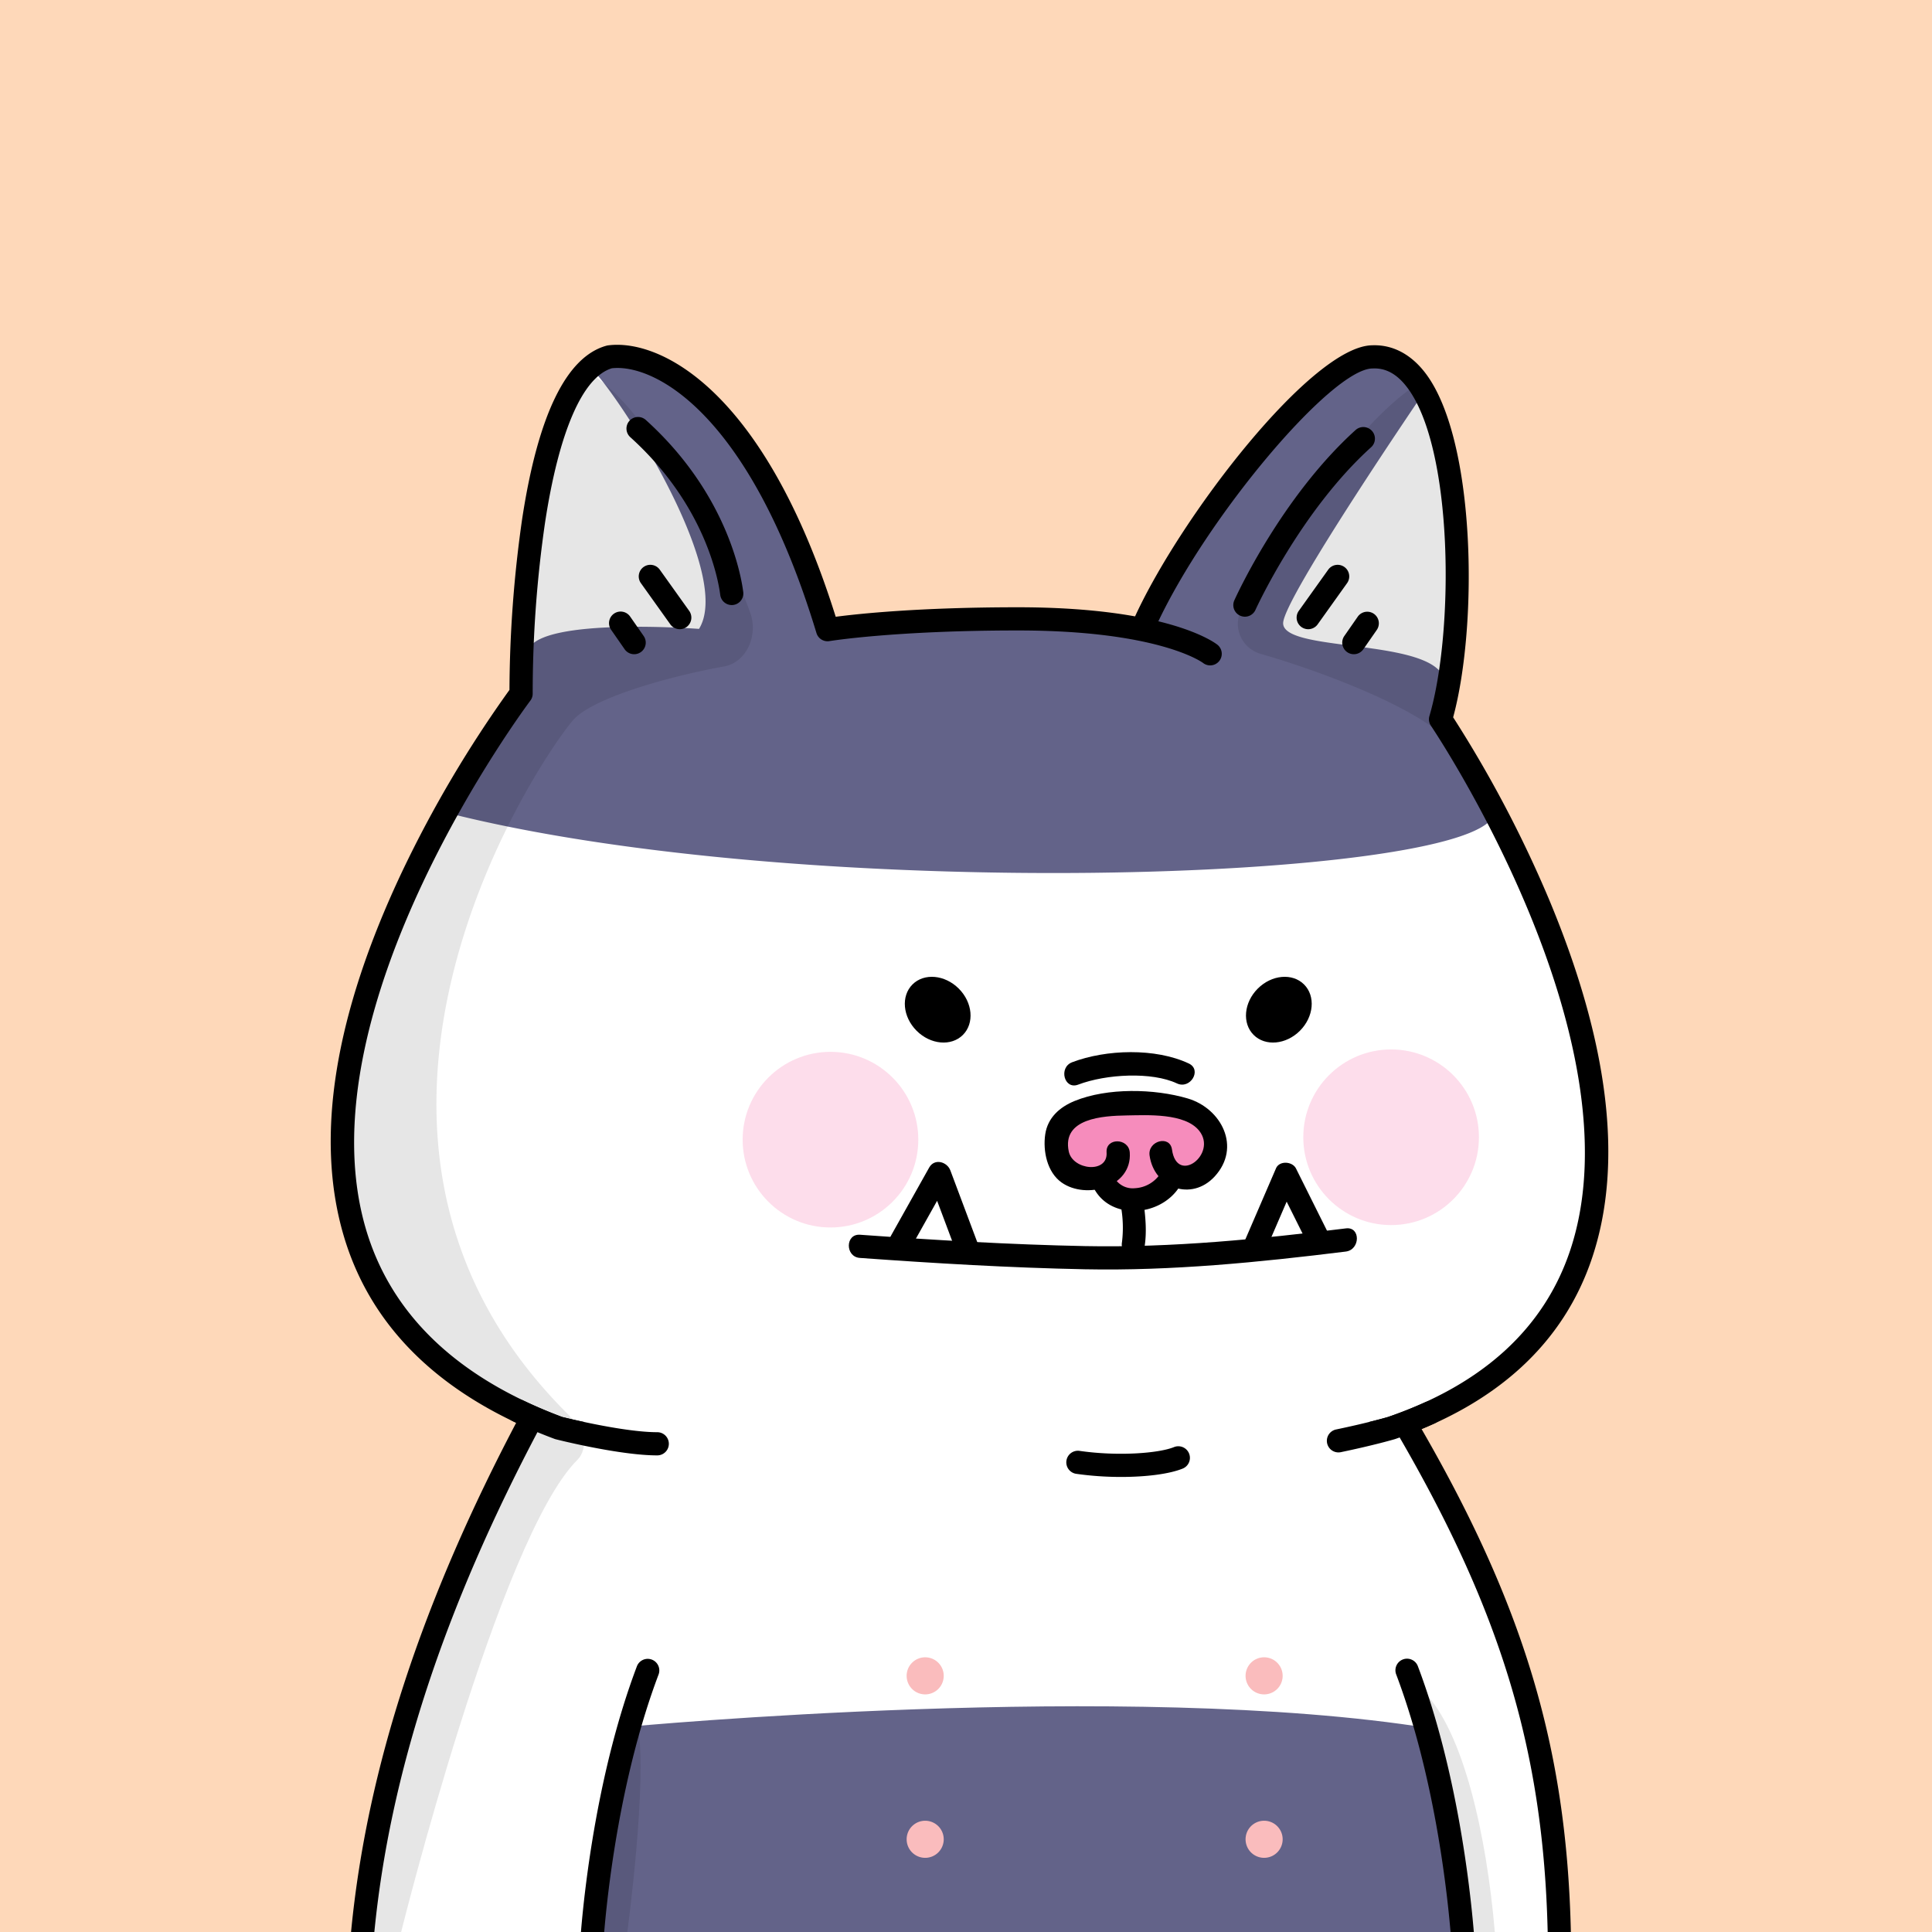
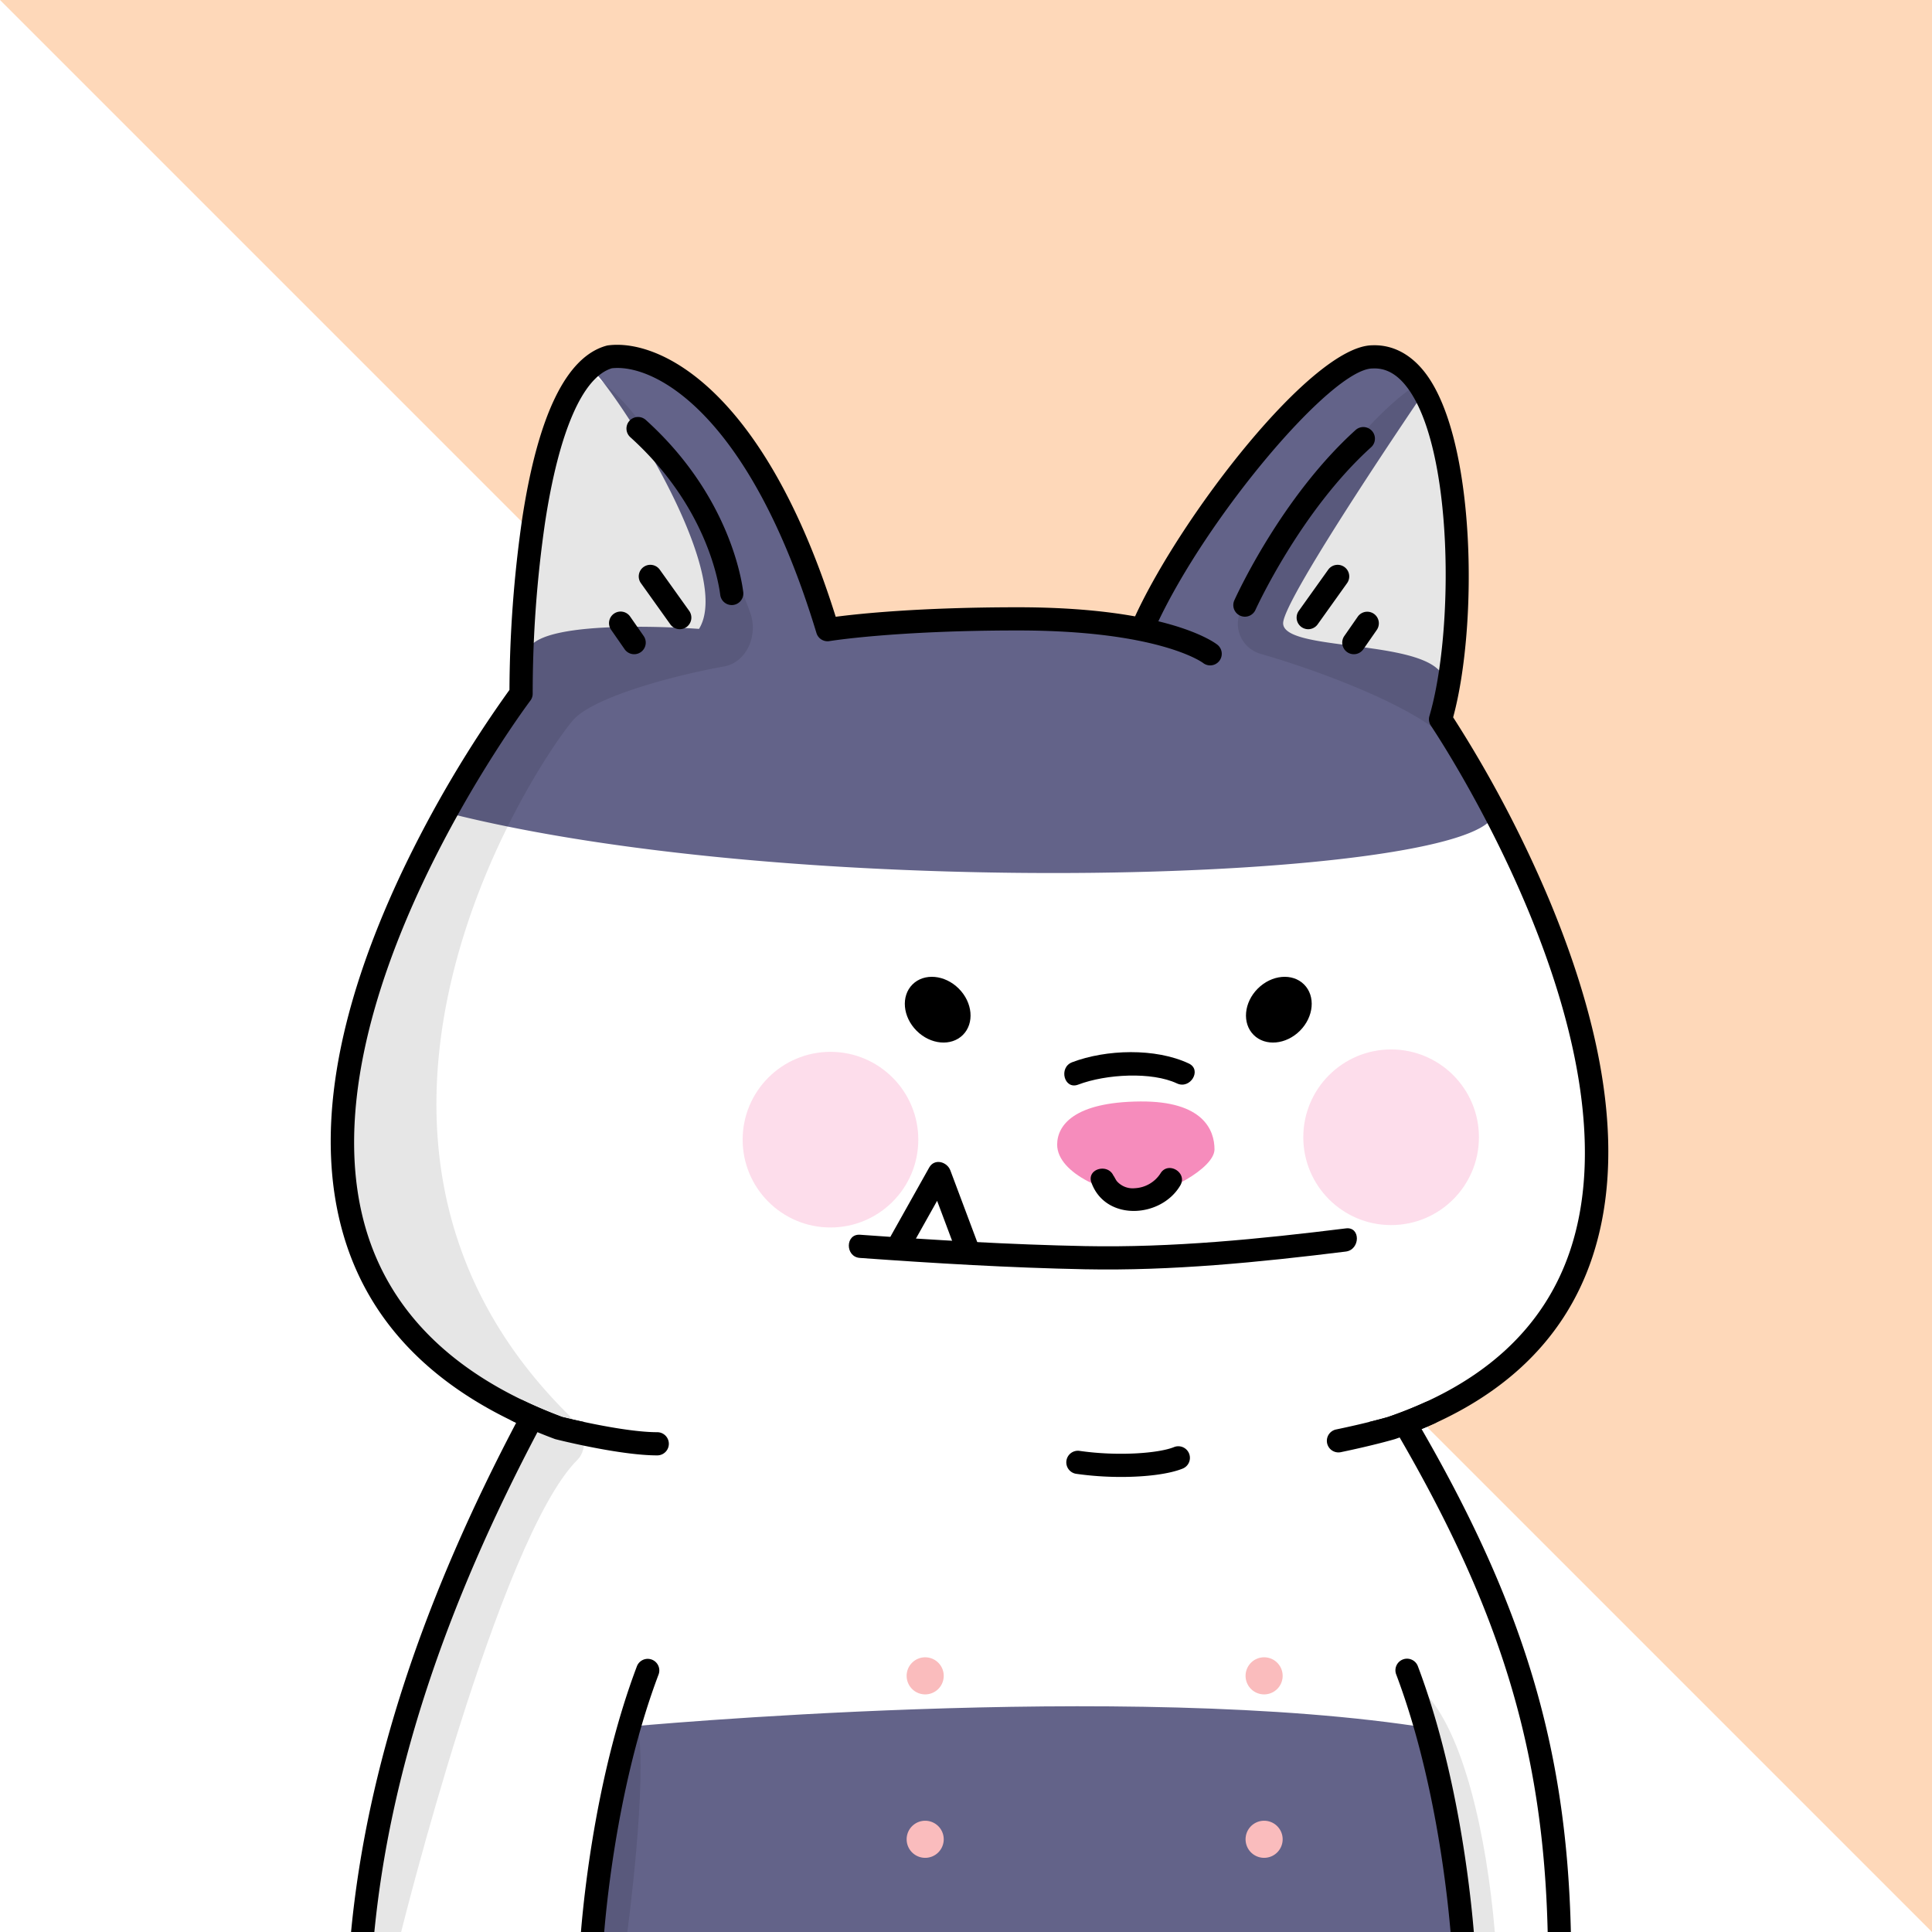
<svg xmlns="http://www.w3.org/2000/svg" viewBox="0 0 500 500">
-   <path d="M0 0h500v500H0z" style="fill:#fed8b9" />
+   <path d="M0 0h500v500z" style="fill:#fed8b9" />
  <path d="M352.801 93.16c-27.097 8.295-55.704 67.692-56.33 69.058-6.338-.974-46.973-8.672-81.468.99-9.411-38.761-43.085-81.878-59.55-69.348-3.69 2.807-18.922 13.267-19.134 84.2-9.414 12.102-54.46 70.53-47.052 135.066 2.795 24.341 35.601 50.43 48.713 54.801 75.205 23.593 172.716 24.184 226.135.66 45.025-20.128 49.398-53.207 49.823-68.112.661-23.126-13.687-82.109-41.137-114.388 2.86-12.28 12.162-102.771-20-92.926m-195.17 4.994c-.174.09-.322.077 0 0" style="fill:#fff" />
  <path d="M115.186 210.222c6.067-10.477 11.192-18.546 19.277-30.635l2.298-11.493c3.448-8.428 44.14-5.335 44.14-5.335 9.273-14.88-22.281-62.846-28.32-67.825 23.651-14.56 57.352 41.784 61.447 66.754 32.602-3.588 81.726-.062 81.726-.062s27.943-58.256 56.773-68.739c7.403-2.692 16.535 7.844 16.535 7.844s-36.985 54.136-36.985 60.558c0 8.004 41.898 3.364 41.898 15.903l-.612 9.787a273 273 0 0 1 13.12 24.23c-7.892 16.771-178.563 22.69-271.297-.987" style="fill:#636389" />
  <path d="M372.801 189.817c-10.334-8.634-34.37-17.137-46.561-20.605a8.088 8.088 0 0 1-4.864-11.71c10.536-18.94 28.686-46.361 44.073-57.17 19.135 22.736 7.352 89.485 7.352 89.485m-206.704-80.01c-7.397-9.975-13.444-13.21-13.444-13.21-3.167-2.36-17.003 18.011-17.24 82.481-3.242 6.385-47.256 68.762-46.163 114.658 1.211 50.892 32.57 64.547 47.662 72.092 0 0 13.466 7.169 12.673 4.636a10.6 10.6 0 0 0-2.441-4.3c-72.22-71.625-9.201-167.45 1.078-179.689 4.837-5.757 24.683-11.39 39.107-13.984 5.988-1.078 8.898-8.133 6.848-13.862-8.85-24.736-23.865-43.592-28.08-48.822" style="opacity:.1" />
  <path d="M164.12 169.312a3 3 0 0 1-2.465-1.289l-3.473-4.996a3 3 0 1 1 4.926-3.424l3.474 4.996a3 3 0 0 1-2.461 4.713M175.925 162.838a3 3 0 0 1-2.444-1.256l-7.615-10.663a3 3 0 0 1 4.883-3.487l7.615 10.662a3 3 0 0 1-2.439 4.744M189.37 156.587a3 3 0 0 1-2.972-2.625c-.47-3.728-3.8-23.22-23.256-40.8a3 3 0 1 1 4.023-4.451c21.027 19 24.67 40.403 25.186 44.5a2.997 2.997 0 0 1-2.601 3.353 3 3 0 0 1-.38.023M322.178 159.6a3 3 0 0 1-2.734-4.233c.488-1.083 12.163-26.713 31.375-44.073a3 3 0 1 1 4.023 4.452c-18.26 16.5-29.813 41.832-29.927 42.086a3 3 0 0 1-2.737 1.767M350.367 169.312a3 3 0 0 1-2.46-4.713l3.473-4.997a3 3 0 1 1 4.927 3.425l-3.474 4.997a3 3 0 0 1-2.466 1.288M338.563 162.838a3 3 0 0 1-2.439-4.744l7.616-10.662a3 3 0 0 1 4.883 3.487l-7.616 10.663a3 3 0 0 1-2.444 1.256" />
  <path d="M346.39 375.883a3 3 0 0 1-.61-5.937c8.006-1.67 12.857-3.062 13.423-3.227 24.584-8.461 40.458-22.997 47.183-43.206 18.264-54.883-35.51-134.875-36.054-135.677a3 3 0 0 1-.398-2.535c6.417-21.786 6.29-69.67-5.97-85.308-2.56-3.267-5.4-4.782-8.657-4.635l-.11.003c-10.626.096-43.024 38.624-55.913 66.493a3 3 0 1 1-5.446-2.519c12.132-26.231 45.742-69.728 61.248-69.973 5.18-.214 9.875 2.178 13.6 6.93 13.275 16.932 13.898 65.359 7.387 89.349a310.7 310.7 0 0 1 24.824 47.141c15.515 37.125 19.278 68.285 11.185 92.616-7.35 22.1-24.507 37.918-50.994 47.017q-.059.02-.118.038c-.209.062-5.203 1.54-13.966 3.367a3 3 0 0 1-.615.063" />
  <path d="M170.096 376.653c-9.657 0-25.58-3.997-26.253-4.167a3 3 0 0 1-.315-.098c-29.265-10.923-47.66-28.726-54.675-52.912-7.37-25.408-2.235-57.034 15.26-94a307 307 0 0 1 27.736-46.931 319 319 0 0 1 3.293-44.303c4.104-26.855 11.439-41.919 21.801-44.773a3 3 0 0 1 .404-.082c13.274-1.758 40.418 11.17 58.935 70.235 5.88-.773 21.614-2.458 47.14-2.46h.027c39.178 0 51.138 9.312 51.629 9.709a3 3 0 0 1-3.747 4.686c-.23-.173-11.542-8.395-47.882-8.395h-.026c-31.862.003-48.593 2.727-48.759 2.755a3 3 0 0 1-3.365-2.09c-17.284-57.069-42.057-69.758-52.956-68.518-7.563 2.293-13.692 16.42-17.27 39.839a307 307 0 0 0-3.213 44.306 3 3 0 0 1-.609 1.877c-.595.784-59.281 79.113-42.632 136.484 6.446 22.216 23.556 38.666 50.85 48.893 1.666.412 16.196 3.945 24.627 3.945a3 3 0 0 1 0 6" />
  <path d="M138.698 368c-22.643 34.631-42.112 104.831-45.42 132h310.235c.44-12.683-.451-65.798-39.398-132Z" style="fill:#fff" />
  <path d="M162.68 446.865 153.758 500H379.79l-9.73-52.733c-78.09-12.557-207.382-.402-207.382-.402" style="fill:#636389" />
  <path d="M244.236 433.707a4.799 4.799 0 1 1-4.798-4.799 4.8 4.8 0 0 1 4.798 4.799m82.916-4.799a4.799 4.799 0 1 0 4.799 4.799 4.8 4.8 0 0 0-4.799-4.799m-87.714 42.3a4.799 4.799 0 1 0 4.798 4.798 4.8 4.8 0 0 0-4.798-4.799m87.714 0a4.799 4.799 0 1 0 4.799 4.798 4.8 4.8 0 0 0-4.799-4.799" style="fill:#fabcbd" />
  <path d="M403.536 503a3 3 0 0 1-2.997-2.93c-1.08-46.724-12.01-82.951-38.98-129.21a3 3 0 0 1 5.184-3.022c27.53 47.22 38.689 84.256 39.794 132.093a3 3 0 0 1-2.93 3.068ZM93.87 503a3 3 0 0 1-.295-.014 3 3 0 0 1-2.695-3.276c4.079-41.96 18.31-85.467 43.505-133.005a3 3 0 0 1 5.302 2.81c-24.822 46.832-38.833 89.61-42.835 130.775a3 3 0 0 1-2.983 2.71M153.359 503q-.127 0-.255-.01a3 3 0 0 1-2.738-3.241c.982-11.68 4.358-41.737 14.456-68.498a3 3 0 1 1 5.614 2.118c-9.832 26.055-13.13 55.452-14.091 66.882a3 3 0 0 1-2.986 2.75M378.411 503a3 3 0 0 1-2.986-2.747c-.969-11.458-4.281-40.913-14.08-66.884a3 3 0 1 1 5.613-2.118c10.066 26.676 13.456 56.788 14.446 68.496a3 3 0 0 1-2.737 3.242q-.128.011-.256.011" />
  <path d="M93.907 500h9.91s25.345-101.997 45.612-122.19c2.158-2.15 2.382-6.273.215-9.81h-13.913c-29.391 54.512-40.487 117.95-41.824 132M364.033 435.42s12.509 23.554 14.218 64.58h8.607c-2.147-25.285-8.168-51.742-18.243-62.046ZM152.887 500h9.47s5.255-39.065 2.747-52.973C164.076 441.328 152.887 500 152.887 500" style="opacity:.1" />
  <path d="M346.39 375.883a3 3 0 0 1-.61-5.937c8.006-1.67 12.856-3.062 13.423-3.227a109 109 0 0 0 9.633-3.822 3 3 0 0 1 2.485 5.461 115 115 0 0 1-10.233 4.057l-.118.038c-.209.062-5.203 1.54-13.966 3.367a3 3 0 0 1-.615.063M170.096 376.653c-9.657 0-25.58-3.997-26.253-4.167a3 3 0 0 1-.314-.098 131 131 0 0 1-10.83-4.59 3 3 0 1 1 2.596-5.409c3.2 1.536 6.622 2.989 10.173 4.319 1.667.412 16.197 3.945 24.628 3.945a3 3 0 0 1 0 6M290.141 382.231a82.5 82.5 0 0 1-11.61-.807 3 3 0 1 1 .857-5.939c9.982 1.443 20.436.624 24.398-.96a3 3 0 1 1 2.228 5.57c-3.48 1.393-9.426 2.136-15.873 2.136" />
  <path d="M314.312 297.456c0 4.982-13.155 11.902-19.21 11.902-7.731 0-21.535-5.482-21.508-13.155.017-4.982 4.387-11.008 21.498-11.146 16.297-.13 19.22 7.417 19.22 12.399" style="fill:#f68cbc" />
-   <path d="M297.509 299.035c1.185 8.467 10.857 11.95 16.843 5.441 6.964-7.57 1.75-17.614-6.964-20.193-8.67-2.566-20.81-2.803-29.26.64-3.884 1.582-7 4.346-7.626 8.652-.628 4.323.488 9.8 4.239 12.455 6.33 4.482 18.264 1.234 17.642-7.747-.265-3.828-6.268-3.906-6-.047.385 5.563-8.772 4.607-9.79-.233-1.813-8.615 8.857-9.232 14.987-9.33 5.331-.084 15.089-.658 18.78 3.976 4.775 5.997-5.755 14.116-7.054 4.835-.533-3.81-6.327-2.237-5.797 1.55" />
  <path d="M282.458 306.058c3.637 10.055 17.994 9.254 23.002.731 1.96-3.335-3.2-6.4-5.157-3.068a8.39 8.39 0 0 1-6.61 3.788 5.45 5.45 0 0 1-4.648-1.816c-.328-.385-1.08-1.988-.79-1.186-1.302-3.6-7.115-2.092-5.797 1.55" />
  <path d="m233.197 321.271 9.861-17.585 6.902 18.407" style="fill:#fff" />
  <path d="m235.775 322.805 9.861-17.585-5.477-.76 6.902 18.408c1.342 3.578 7.157 2.074 5.798-1.55l-6.903-18.407c-.852-2.273-4.116-3.187-5.477-.76l-9.86 17.586c-1.89 3.37 3.265 6.44 5.156 3.068" />
  <path d="m324.95 322.109 7.854-18.204 8.626 17.3" style="fill:#fff" />
-   <path d="m327.528 323.643 7.854-18.204-5.18-.04 8.626 17.3c1.723 3.457 6.925.464 5.204-2.988l-8.626-17.3c-.929-1.862-4.292-2.1-5.181-.04l-7.854 18.204c-1.511 3.504 3.631 6.605 5.157 3.068M290.076 312.094a31 31 0 0 1 .29 9.388c-.662 3.772 5.106 5.44 5.772 1.64.743-4.238.304-8.35-.264-12.578-.217-1.618-2.249-2.488-3.674-2.124a3.075 3.075 0 0 0-2.124 3.674" />
  <circle cx="214.926" cy="294.944" r="22.728" style="fill:#f68cbc;opacity:.3" />
  <circle cx="360.02" cy="294.322" r="22.728" style="fill:#f68cbc;opacity:.3" />
  <path d="M348.332 317.904c-22.366 2.766-44.968 5.031-67.525 4.584-19.422-.386-38.85-1.547-58.224-2.938-3.853-.276-3.885 5.724-.046 6 19.374 1.391 38.802 2.552 58.224 2.937 22.556.448 45.159-1.817 67.525-4.583 3.777-.467 3.873-6.473.046-6" />
  <ellipse cx="242.673" cy="261.306" rx="7.715" ry="9.231" transform="rotate(-45 242.673 261.306)" />
  <ellipse cx="330.964" cy="261.306" rx="9.231" ry="7.715" transform="rotate(-45 330.964 261.306)" />
  <path d="M279.023 280.705c7.268-2.762 19.072-3.373 25.563-.32 3.47 1.633 6.562-3.514 3.068-5.157-8.617-4.053-21.388-3.663-30.181-.32-3.57 1.357-2.067 7.173 1.55 5.797" />
</svg>